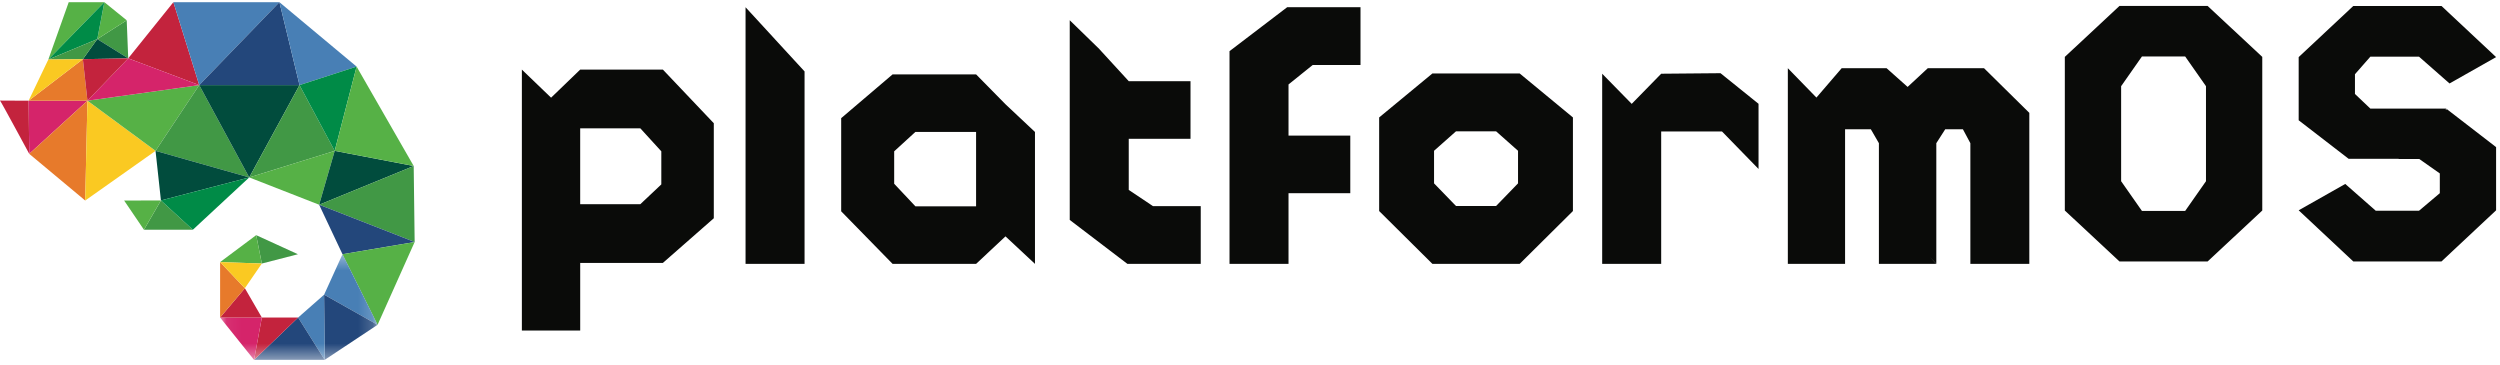
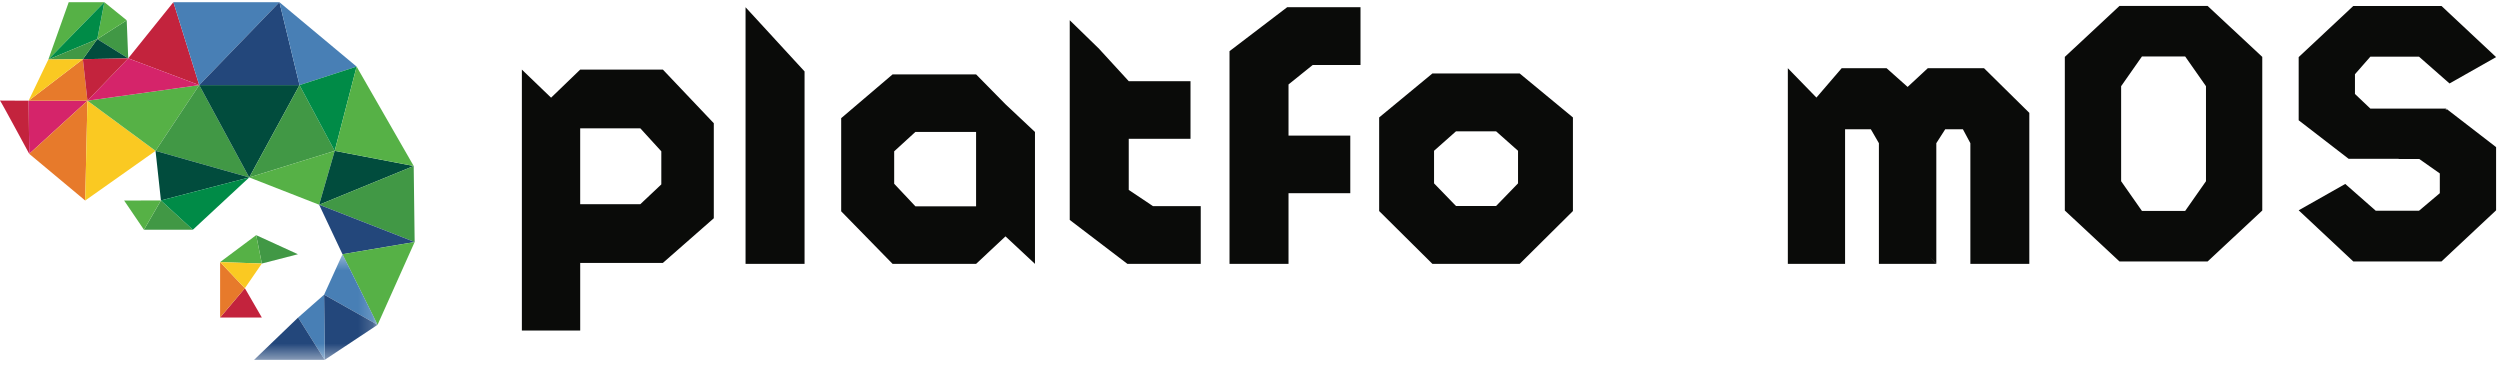
<svg xmlns="http://www.w3.org/2000/svg" fill="none" height="25" viewBox="0 0 171 25" width="171">
  <mask id="a" height="8" maskUnits="userSpaceOnUse" width="11" x="15" y="17">
    <path clip-rule="evenodd" d="m15.055 17.388h10.772v7.207h-10.772z" fill="#fff" fill-rule="evenodd" />
  </mask>
  <g clip-rule="evenodd" fill-rule="evenodd">
    <g fill="#0a0b09">
      <path d="m131.861 4.665-1.374 1.275h-.012l-1.433-1.275h-3.072l-1.726 2.009-1.956-2.009v13.383h3.915v-9.206h1.763l.551.952v8.254h3.915l-.404-.461.416.461v-8.254l.609-.952h1.21l.51.952v8.254h4.032v-10.328l-3.098-3.055z" />
      <path d="m45.234 12.613-1.436 1.353h-4.113v-5.189h4.113l1.436 1.573zm-2.706-7.853h-2.842l-1.992 1.921-1.998-1.921v17.848h3.99v-4.624l-.053-.056v-.001l.053.056h5.655l3.483-3.055v-6.499l-3.483-3.669z" />
      <path d="m77.206 12.989v-3.497h4.225v-3.94h-4.225l-2.017-2.199.002-.002-2.021-1.967v13.659l3.944 3.005h5.017v-3.951h-3.27z" />
      <path d="m66.764 14.111h-4.152l-1.45-1.542v-2.219l1.45-1.326h4.152zm0-9.024h-5.71l-3.517 2.995v6.371l3.517 3.597h5.71l2.011-1.883 2.017 1.883v-9.024l-2.017-1.895z" />
-       <path d="m113.625 5.043-2.016 2.062-2.02-2.062v13.005h4.036v-9.054h4.161l2.498 2.563v-4.457l-2.601-2.094z" />
      <path d="m84.099 3.499v14.549h4.036v-4.835h4.225v-3.94h-4.225v-3.497l1.654-1.331h3.27v-3.951h-5.017z" />
      <path d="m53.016 2.694.001-.001-2.021-2.198v8.778l.008.009v.001l-.008-.009v8.775h4.036v-8.775l-.003.003v-.001l.003-.003v-4.39l-.001.001z" />
      <path d="m103.833 12.542-1.501 1.549h-2.741l-1.502-1.549v-2.229l1.502-1.332h2.741l1.501 1.332zm-5.856-7.518-3.643 3.009v6.402l3.643 3.614h5.968l3.643-3.614v-6.402l-3.643-3.009z" />
      <path d="m150.889 9.145v3.25l-1.425 2.035h-2.954l-1.425-2.035v-6.5l1.425-2.035h2.954l1.425 2.035zm-5.919-8.737-3.736 3.483v10.508l3.736 3.483h6.033l3.736-3.483v-10.508l-3.736-3.483z" />
      <path d="m167.448 7.526h-.005l-.127-.097.029.097h-.061l.032-.097h-5.183l-1.054-1.001v-1.351l1.054-1.202h3.326l2.088 1.834 3.186-1.803-3.735-3.497h-6.033l-3.736 3.497v4.321l3.417 2.635h3.421v.012h1.409l1.407.989v1.351l-1.424 1.202h-2.956l-2.087-1.834-3.187 1.803 3.735 3.497h6.034l3.735-3.497v-4.322l-3.285-2.534z" />
    </g>
    <path d="m4.7.15h2.437l-3.831 3.921z" fill="#56b146" />
-     <path d="m2 10.522s-1.969-3.647-2-3.644l1.957.01z" fill="#c3233d" />
+     <path d="m2 10.522s-1.969-3.647-2-3.644l1.957.01" fill="#c3233d" />
    <path d="m1.957 6.889 4.025-.001-3.981 3.634z" fill="#d5246a" />
    <path d="m5.828 13.717.153-6.828-3.981 3.634z" fill="#e77a2b" />
    <path d="m10.639 10.319-4.812 3.398.154-6.828z" fill="#fac922" />
    <path d="m13.628 5.821-7.646 1.067 4.657 3.43z" fill="#56b146" />
    <path d="m11.86.15-3.09 3.841 4.857 1.83z" fill="#c3233d" />
    <path d="m19.112.15h-7.252l1.768 5.671z" fill="#487fb5" />
    <path d="m5.981 6.888 7.646-1.067-4.858-1.83z" fill="#d5246a" />
    <path d="m20.487 5.821h-6.859l5.484-5.671z" fill="#23477b" />
    <path d="m17.047 12.136-6.408-1.817 2.989-4.498z" fill="#419845" />
    <path d="m20.487 5.821-3.44 6.315-3.419-6.315z" fill="#014c3d" />
    <path d="m22.894 10.319-5.847 1.817 3.439-6.315z" fill="#419845" />
    <path d="m21.829 14.004-4.782-1.869 5.847-1.817z" fill="#56b146" />
    <path d="m19.112.15 5.28 4.405-3.905 1.266z" fill="#487fb5" />
    <path d="m20.486 5.821 3.905-1.266-1.498 5.764z" fill="#008b47" />
    <path d="m22.894 10.319 5.403 1.036-6.468 2.65z" fill="#014c3d" />
    <path d="m28.297 11.354.065 5.2-6.533-2.55z" fill="#419845" />
    <path d="m21.829 14.004 6.533 2.55-4.936.834z" fill="#23477b" />
    <path d="m28.362 16.554-2.535 5.663-2.401-4.829z" fill="#56b146" />
    <g mask="url(#a)">
      <path d="m23.427 17.388 2.401 4.829-3.658-2.062z" fill="#487fb5" />
      <path d="m25.827 22.217-3.619 2.398-.04-4.46z" fill="#23477b" />
      <path d="m22.169 20.156.04 4.46-1.817-2.897z" fill="#487fb5" />
      <path d="m22.209 24.615h-4.831l3.014-2.897z" fill="#23477b" />
-       <path d="m20.392 21.719-3.014 2.897.532-2.897z" fill="#c3233d" />
-       <path d="m17.91 21.719-.532 2.897-2.323-2.897z" fill="#d5246a" />
    </g>
    <path d="m17.91 21.719h-2.855l1.694-2.005z" fill="#c3233d" />
    <path d="m15.055 21.719v-3.791l1.694 1.787z" fill="#e77a2b" />
    <path d="m24.392 4.554 3.905 6.8-5.403-1.036z" fill="#56b146" />
    <path d="m17.91 18.026-.387-1.941 2.855 1.305z" fill="#419845" />
    <path d="m15.055 17.927 2.855.098-.387-1.941z" fill="#56b146" />
    <path d="m16.748 19.714 1.162-1.688-2.855-.098z" fill="#fac922" />
    <path d="m6.654 2.674 2.116 1.317-.103-2.602z" fill="#419845" />
    <path d="m6.654 2.674 2.014-1.286-1.53-1.239z" fill="#56b146" />
    <path d="m3.306 4.071 3.831-3.921-.483 2.525z" fill="#008b47" />
    <path d="m8.77 3.991-2.116-1.317-.985 1.374z" fill="#014c3d" />
    <path d="m3.306 4.071 3.348-1.396-.985 1.374z" fill="#419845" />
    <path d="m1.957 6.889 3.712-2.84.312 2.839z" fill="#e77a2b" />
    <path d="m5.669 4.049.312 2.839 2.789-2.897z" fill="#c3233d" />
    <path d="m1.957 6.889 1.349-2.818 2.363-.022z" fill="#fac922" />
    <path d="m11.008 13.71-1.161 2.004h3.345z" fill="#419845" />
    <path d="m8.491 13.717 1.355 1.998 1.161-2.004z" fill="#56b146" />
    <path d="m10.639 10.319.369 3.391 6.039-1.574z" fill="#014c3d" />
    <path d="m13.191 15.714 3.856-3.579-6.039 1.574z" fill="#008b47" />
  </g>
</svg>